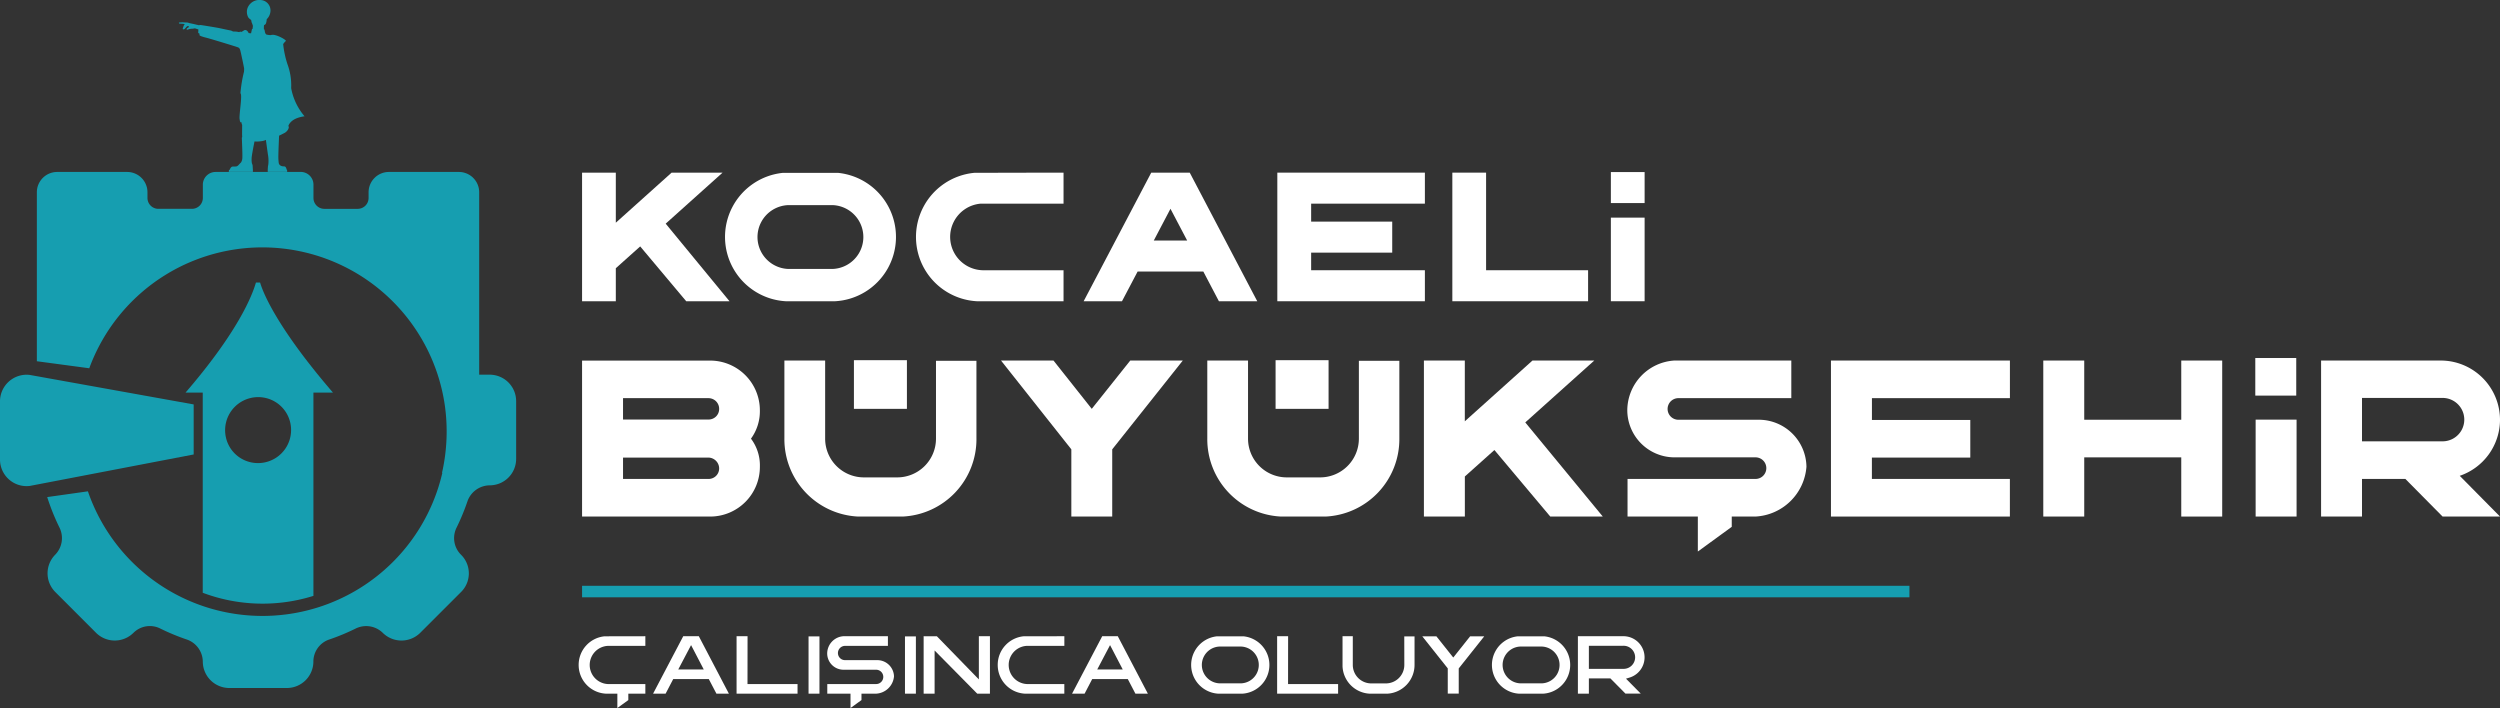
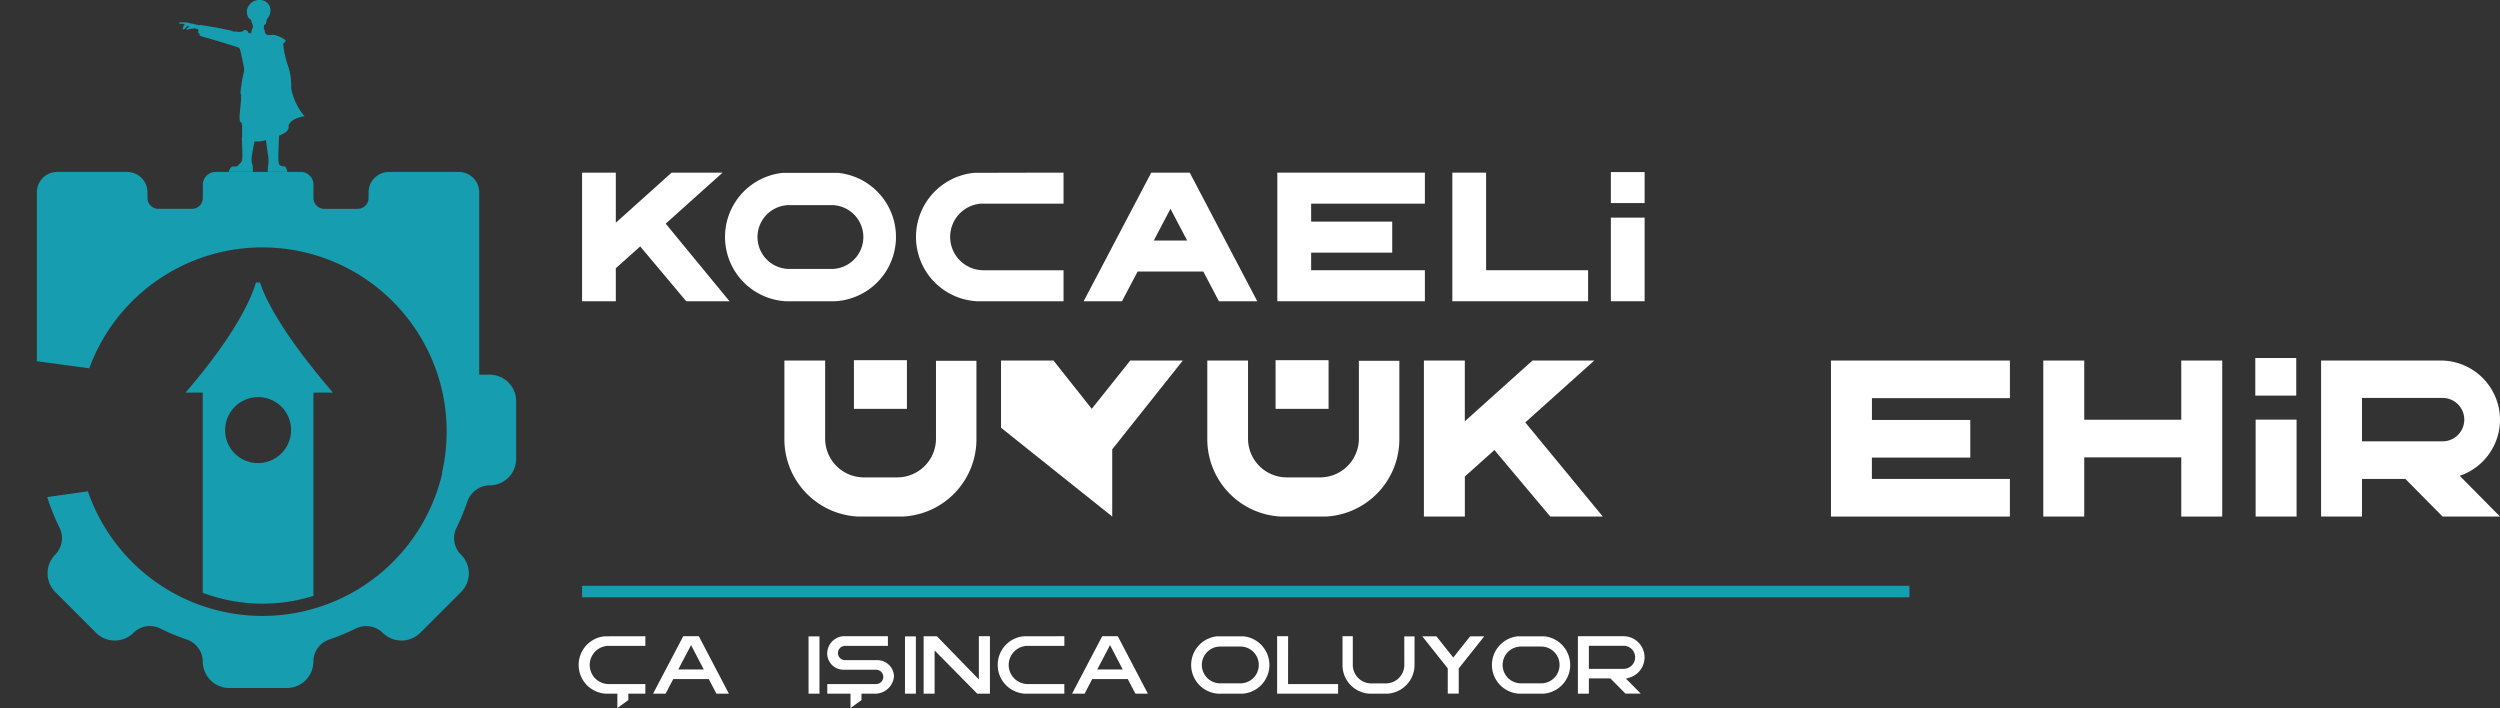
<svg xmlns="http://www.w3.org/2000/svg" width="194.839" height="55.181" viewBox="0 0 194.839 55.181">
  <rect x="0" y="0" width="194.839" height="55.181" fill="#333333" stroke="none" />
  <defs>
    <clipPath id="clip-path">
      <rect id="Rectangle_1495" data-name="Rectangle 1495" width="194.838" height="55.181" transform="translate(0 0)" fill="#fff" />
    </clipPath>
  </defs>
  <g id="kbb-logo" transform="translate(0 0)" clip-path="url(#clip-path)">
    <path id="Path_964" data-name="Path 964" d="M16.718,17.105c-.305,1.06-1.423,3.861-5.487,8.577h1.341v15.6a13.248,13.248,0,0,0,8.627.242V25.682h1.523c-4.064-4.716-5.372-7.517-5.679-8.577Zm2.674,10.911A2.577,2.577,0,0,1,16.3,31.109a2.55,2.55,0,0,1-1.917-1.917A2.578,2.578,0,0,1,17.475,26.1a2.551,2.551,0,0,1,1.917,1.918" transform="translate(3.228 4.916)" fill="#169eb0" />
    <path id="Path_965" data-name="Path 965" d="M16.429,10.41h-.268a.992.992,0,0,0-.993.993v1.032a.848.848,0,0,1-.848.848H11.7a.849.849,0,0,1-.848-.848v-.442A1.583,1.583,0,0,0,9.267,10.41H3.815a1.584,1.584,0,0,0-1.584,1.584V25.161l4.085.548a14.369,14.369,0,0,1,27.7,2.816,14.534,14.534,0,0,1-.209,5.334h.026A14.386,14.386,0,0,1,6.21,35.3l-3.172.448a17.159,17.159,0,0,0,.95,2.364A1.849,1.849,0,0,1,3.67,40.23a2.065,2.065,0,0,0,0,2.919l3.173,3.175a2.067,2.067,0,0,0,2.921,0v0a1.811,1.811,0,0,1,2.087-.331,17.181,17.181,0,0,0,2.051.851,1.842,1.842,0,0,1,1.262,1.719,2.068,2.068,0,0,0,2.069,2.065h4.481a2.069,2.069,0,0,0,2.069-2.068v0a1.813,1.813,0,0,1,1.242-1.714A17.029,17.029,0,0,0,27.066,46a1.851,1.851,0,0,1,2.118.323,2.074,2.074,0,0,0,2.93,0l3.163-3.162a2.04,2.04,0,0,0,.032-2.9,1.826,1.826,0,0,1-.363-2.14,17.283,17.283,0,0,0,.839-2.026,1.856,1.856,0,0,1,1.741-1.262,2.062,2.062,0,0,0,2.059-2.062V28.27a2.062,2.062,0,0,0-2.062-2.061h-.818V11.994a1.584,1.584,0,0,0-1.584-1.584H29.669a1.584,1.584,0,0,0-1.584,1.584v.442a.848.848,0,0,1-.848.848h-2.6a.848.848,0,0,1-.848-.848V11.4a.993.993,0,0,0-.994-.993H16.429Z" transform="translate(0.641 2.992)" fill="#169eb0" />
-     <path id="Path_966" data-name="Path 966" d="M15.094,25,2.311,22.7A2.074,2.074,0,0,0,0,24.755v4.539a2.073,2.073,0,0,0,2.311,2.06L15.094,28.9Z" transform="translate(0 6.519)" fill="#169eb0" />
    <path id="Path_967" data-name="Path 967" d="M20.633,9.075A4.684,4.684,0,0,1,19.58,6.867a4.746,4.746,0,0,0-.292-1.873,7.489,7.489,0,0,1-.331-1.559,1.307,1.307,0,0,1,.2-.232c.121-.044-.6-.476-1-.491a1.167,1.167,0,0,0-.192.026,1.56,1.56,0,0,1-.313-.046.226.226,0,0,1-.093-.126.927.927,0,0,1-.049-.219c0-.045-.057-.066-.057-.066s0-.1,0-.156a1.379,1.379,0,0,1,.015-.162c.063-.045.085-.04.129-.1a.96.96,0,0,0,.076-.364A.957.957,0,0,0,17.967.87a.808.808,0,0,0-.738-.865.982.982,0,0,0-1.066.672.912.912,0,0,0,.073.676.77.77,0,0,0,.225.2s.026.14.046.209a1.464,1.464,0,0,1,.09.247c0,.054-.024.243-.024.243a.047.047,0,0,0-.048.033c-.01.036-.071.31-.071.31a.863.863,0,0,1-.184-.018c-.022-.015-.094-.256-.3-.237-.042,0-.234.143-.261.145-.01,0-.134-.035-.147,0s-.154-.005-.187-.012a2.493,2.493,0,0,0-.29-.017c-.072,0-.176-.082-.215-.08s-.9-.189-1.014-.209-1.336-.229-1.4-.221c-.04.005-.021.039-.049.027s-.372-.086-.418-.1-.285-.055-.367-.079a.745.745,0,0,0-.129-.04c-.014,0-.243,0-.346-.017-.024,0-.066,0-.183.01-.041,0-.1.006-.113.009-.039.009-.024.088.061.09.135,0,.2.008.254.01a1.123,1.123,0,0,1,.117.026s-.039.066-.082.127c-.023.1-.1.241-.059.266.112.068.206-.107.282-.183.017-.017.049-.055.085-.059a.2.2,0,0,1,.062,0c.033.032.054.063.04.075-.067.048-.081.054-.139.093-.031.022-.046.091-.033.106.023.03.082,0,.127-.014a.862.862,0,0,1,.3-.053,1.178,1.178,0,0,0,.2-.032c.061.012.26.081.287.091a2.464,2.464,0,0,0-.015.273.524.524,0,0,0,.091.037s.005.08.014.136.317.143.472.182c.357.086,2.414.717,2.49.752s.156.032.218.279c.093.377.294,1.356.292,1.394-.006.154,0,.094-.01.234a10.752,10.752,0,0,0-.279,1.68c.166.109-.108,1.662-.067,1.992.045.353.089.254.165.295-.023.133.036.125.036.2,0,.346-.013.861.008.93,0,0-.033.015-.031.085,0,.04.061,1.345.036,1.571a.663.663,0,0,1-.106.328,1.144,1.144,0,0,0-.109.109c-.223.25-.215.188-.551.207-.134.008-.223.259-.223.259h-.051l-.014.151H16.6c0-.185-.028-.528-.028-.528s-.027-.081-.055-.153a1.7,1.7,0,0,1-.019-.346c-.012-.191.224-1.332.224-1.343a2.066,2.066,0,0,0,.481-.013,1.186,1.186,0,0,0,.407-.106c.028.178.136,1.008.173,1.223a2.624,2.624,0,0,1,.027.543,1.443,1.443,0,0,1-.036.279,3.734,3.734,0,0,0-.019.443h1.513l-.006-.152-.033-.017a.471.471,0,0,0-.041-.131c-.036-.071-.063-.125-.175-.125-.3,0-.384-.171-.4-.257a3.754,3.754,0,0,1-.03-.591c0-.3.055-1.544.055-1.544s.319-.156.418-.209c.315-.169.4-.512.3-.533.051-.152.247-.631,1.277-.771" transform="translate(3.112 0)" fill="#169eb0" />
    <rect id="Rectangle_1486" data-name="Rectangle 1486" width="103.449" height="0.897" transform="translate(45.364 45.654)" fill="#169eb0" />
    <path id="Path_968" data-name="Path 968" d="M35.03,40.75a2.237,2.237,0,0,0,2.107,2.241h.909v1.12l.855-.619v-.5h1.327v-.747h-2.88a1.49,1.49,0,0,1-.071-2.976h2.951v-.753l-3.181.006A2.237,2.237,0,0,0,35.03,40.75" transform="translate(10.068 11.069)" fill="#fff" />
    <path id="Path_969" data-name="Path 969" d="M41.886,38.515l-2.351,4.476h.977l.593-1.137h2.772l.595,1.137h.971L43.1,38.515Zm-.39,2.593,1-1.9.99,1.9Z" transform="translate(11.363 11.069)" fill="#fff" />
-     <path id="Path_970" data-name="Path 970" d="M45.446,38.515H44.59v4.476h4.752v-.747h-3.9Z" transform="translate(12.815 11.069)" fill="#fff" />
    <rect id="Rectangle_1487" data-name="Rectangle 1487" width="0.85" height="4.463" transform="translate(63.015 49.598)" fill="#fff" />
    <path id="Path_971" data-name="Path 971" d="M53.952,40.379H51.481a.551.551,0,0,1-.568-.556.558.558,0,0,1,.548-.555h3.347v-.753H51.34a1.355,1.355,0,0,0-1.264,1.353,1.273,1.273,0,0,0,1.258,1.259h2.561a.558.558,0,1,1-.012,1.116h-3.8v.748h1.81v1.12l.855-.619v-.5h1.142a1.476,1.476,0,0,0,1.392-1.348,1.3,1.3,0,0,0-1.329-1.264" transform="translate(14.392 11.069)" fill="#fff" />
    <rect id="Rectangle_1488" data-name="Rectangle 1488" width="0.85" height="4.463" transform="translate(70.53 49.598)" fill="#fff" />
    <path id="Path_972" data-name="Path 972" d="M60.218,41.881l-3.27-3.36-1.034-.005v4.476h.855V39.627l3.322,3.365h.99V38.515h-.863Z" transform="translate(16.07 11.069)" fill="#fff" />
    <path id="Path_973" data-name="Path 973" d="M60.4,40.75A2.237,2.237,0,0,0,62.5,42.991h3.091v-.747H62.712a1.49,1.49,0,0,1-.071-2.976h2.952v-.753l-3.181.006A2.235,2.235,0,0,0,60.4,40.75" transform="translate(17.358 11.069)" fill="#fff" />
    <path id="Path_974" data-name="Path 974" d="M67.25,38.515,64.9,42.991h.977l.593-1.137h2.773l.593,1.137h.971l-2.344-4.476Zm-.39,2.593,1-1.9.99,1.9Z" transform="translate(18.652 11.069)" fill="#fff" />
    <path id="Path_975" data-name="Path 975" d="M76.186,38.52H74.129a2.243,2.243,0,0,0,.09,4.471H76.1a2.243,2.243,0,0,0,.084-4.471m-.243,3.667H74.371a1.435,1.435,0,0,1-.07-2.868H76.02a1.435,1.435,0,0,1-.077,2.868" transform="translate(20.725 11.071)" fill="#fff" />
    <path id="Path_976" data-name="Path 976" d="M78.17,38.515h-.856v4.476h4.752v-.747h-3.9Z" transform="translate(22.22 11.069)" fill="#fff" />
    <path id="Path_977" data-name="Path 977" d="M86.089,40.756a1.441,1.441,0,0,1-1.462,1.437H83.534a1.44,1.44,0,0,1-1.461-1.437V38.515h-.8v2.35a2.229,2.229,0,0,0,2.1,2.127h1.417a2.243,2.243,0,0,0,2.095-2.235V38.528h-.8Z" transform="translate(23.358 11.069)" fill="#fff" />
    <path id="Path_978" data-name="Path 978" d="M88.515,40.174,87.2,38.52H86.1l1.986,2.5v1.967h.855V41.024l1.986-2.5h-1.1Z" transform="translate(24.746 11.071)" fill="#fff" />
    <path id="Path_979" data-name="Path 979" d="M94.394,38.52H92.337a2.243,2.243,0,0,0,.09,4.471H94.31a2.243,2.243,0,0,0,.084-4.471m-.243,3.667H92.579a1.435,1.435,0,0,1-.07-2.868h1.719a1.435,1.435,0,0,1-.077,2.868" transform="translate(25.958 11.071)" fill="#fff" />
    <path id="Path_980" data-name="Path 980" d="M99.6,41.721a1.647,1.647,0,0,0-.491-3.206H95.521v4.476h.856V41.8h1.674l1.175,1.187h1.193l-1.15-1.163Zm-.587-.664H96.377V39.262h2.638a.9.9,0,1,1,0,1.795" transform="translate(27.453 11.069)" fill="#fff" />
    <path id="Path_981" data-name="Path 981" d="M37.867,17.9l1.9-1.7,3.588,4.275h3.374l-4.975-6.048,4.431-3.974H42.213l-4.346,3.9v-3.9h-2.63V20.473h2.63Z" transform="translate(10.127 3.004)" fill="#fff" />
    <path id="Path_982" data-name="Path 982" d="M48.617,20.47h3.861a5.019,5.019,0,0,0,.2-10.007h-4.26a5.02,5.02,0,0,0,.2,10.007m.2-7.491h3.459a2.489,2.489,0,0,1-.129,4.976h-3.2a2.489,2.489,0,0,1-.129-4.976" transform="translate(12.613 3.007)" fill="#fff" />
    <path id="Path_983" data-name="Path 983" d="M60.188,20.473H66.95V18.057H60.63a2.6,2.6,0,0,1-.129-5.19H66.95V10.451c-1.759,0-6.805.015-6.962.015a5.019,5.019,0,0,0,.2,10.007" transform="translate(15.938 3.004)" fill="#fff" />
    <path id="Path_984" data-name="Path 984" d="M69.807,18.157h5.119l1.215,2.316h2.988L73.868,10.451h-3L65.6,20.473h2.988Zm2.559-4.89,1.3,2.473h-2.6Z" transform="translate(18.855 3.004)" fill="#fff" />
    <path id="Path_985" data-name="Path 985" d="M88.824,18.057H79.96V16.685h6.319V14.268H79.96v-1.4h8.864V10.451h-11.5V20.474h11.5Z" transform="translate(22.225 3.004)" fill="#fff" />
    <path id="Path_986" data-name="Path 986" d="M98.5,18.057h-7.95V10.451h-2.63V20.474H98.5Z" transform="translate(25.269 3.004)" fill="#fff" />
    <rect id="Rectangle_1489" data-name="Rectangle 1489" width="2.63" height="6.516" transform="translate(125.544 16.961)" fill="#fff" />
    <rect id="Rectangle_1490" data-name="Rectangle 1490" width="2.63" height="2.416" transform="translate(125.544 13.41)" fill="#fff" />
-     <path id="Path_987" data-name="Path 987" d="M48.4,27.915a3.623,3.623,0,0,0,.694-2.2,3.876,3.876,0,0,0-3.816-3.885H35.237V33.985H45.279A3.876,3.876,0,0,0,49.095,30.1a3.461,3.461,0,0,0-.694-2.185m-3.312,3.139h-6.66V29.389h6.66a.854.854,0,0,1,.832.832.821.821,0,0,1-.832.833m0-4.631h-6.66V24.758h6.66a.831.831,0,0,1,.832.832.821.821,0,0,1-.832.833" transform="translate(10.127 6.273)" fill="#fff" />
    <path id="Path_988" data-name="Path 988" d="M62.452,27.914v-6.07H59.3v6.07a3.02,3.02,0,0,1-3.069,3.018h-2.5a3.021,3.021,0,0,1-3.07-3.018V21.826H47.485v6.088a6.034,6.034,0,0,0,5.724,6.07h3.52a6.034,6.034,0,0,0,5.724-6.07" transform="translate(13.647 6.273)" fill="#fff" />
-     <path id="Path_989" data-name="Path 989" d="M69.267,33.984V28.747l5.5-6.921H70.672l-3,3.764-2.983-3.764H60.6l5.48,6.921v5.237Z" transform="translate(17.415 6.273)" fill="#fff" />
+     <path id="Path_989" data-name="Path 989" d="M69.267,33.984V28.747l5.5-6.921H70.672l-3,3.764-2.983-3.764H60.6v5.237Z" transform="translate(17.415 6.273)" fill="#fff" />
    <path id="Path_990" data-name="Path 990" d="M82.33,33.984a6.035,6.035,0,0,0,5.724-6.07v-6.07H84.9v6.07a3.021,3.021,0,0,1-3.07,3.018h-2.5a3.02,3.02,0,0,1-3.069-3.018V21.826H73.086v6.088a6.034,6.034,0,0,0,5.723,6.07Z" transform="translate(21.005 6.273)" fill="#fff" />
    <path id="Path_991" data-name="Path 991" d="M96.048,33.984h4.093L94.1,26.648l5.376-4.821H94.66l-5.272,4.735V21.826H86.2V33.984h3.191V30.862L91.694,28.8Z" transform="translate(24.773 6.273)" fill="#fff" />
-     <path id="Path_992" data-name="Path 992" d="M108.658,26.44h-6.123a.842.842,0,1,1-.035-1.683h8.794V21.826h-9.123a3.908,3.908,0,0,0-3.66,3.885,3.687,3.687,0,0,0,3.625,3.66H108.5a.841.841,0,1,1-.035,1.681H98.53v2.931h5.479v2.727l2.643-1.925v-.8h1.85a4.205,4.205,0,0,0,3.972-3.885,3.717,3.717,0,0,0-3.816-3.659" transform="translate(28.313 6.273)" fill="#fff" />
    <path id="Path_993" data-name="Path 993" d="M124.785,31.053H114.031V29.389H121.7V26.457h-7.666v-1.7h10.754V21.826H110.841V33.985h13.944Z" transform="translate(31.856 6.273)" fill="#fff" />
    <path id="Path_994" data-name="Path 994" d="M134.448,26.44h-7.562V21.826h-3.191V33.984h3.191V29.372h7.562v4.613h3.191V21.826h-3.191Z" transform="translate(35.55 6.273)" fill="#fff" />
    <rect id="Rectangle_1491" data-name="Rectangle 1491" width="3.191" height="7.553" transform="translate(175.794 32.704)" fill="#fff" />
    <path id="Path_995" data-name="Path 995" d="M154.455,26.44a4.624,4.624,0,0,0-4.51-4.613h-9.434V33.985H143.7V31.054h3.381l2.9,2.931h4.475l-3.139-3.175a4.629,4.629,0,0,0,3.139-4.371M150,28.122h-6.3V24.74h6.261A1.691,1.691,0,1,1,150,28.122" transform="translate(40.384 6.273)" fill="#fff" />
    <rect id="Rectangle_1492" data-name="Rectangle 1492" width="4.13" height="3.793" transform="translate(66.551 28.071)" fill="#fff" />
    <rect id="Rectangle_1493" data-name="Rectangle 1493" width="4.13" height="3.793" transform="translate(99.413 28.071)" fill="#fff" />
    <rect id="Rectangle_1494" data-name="Rectangle 1494" width="3.191" height="2.93" transform="translate(175.768 27.902)" fill="#fff" />
  </g>
</svg>